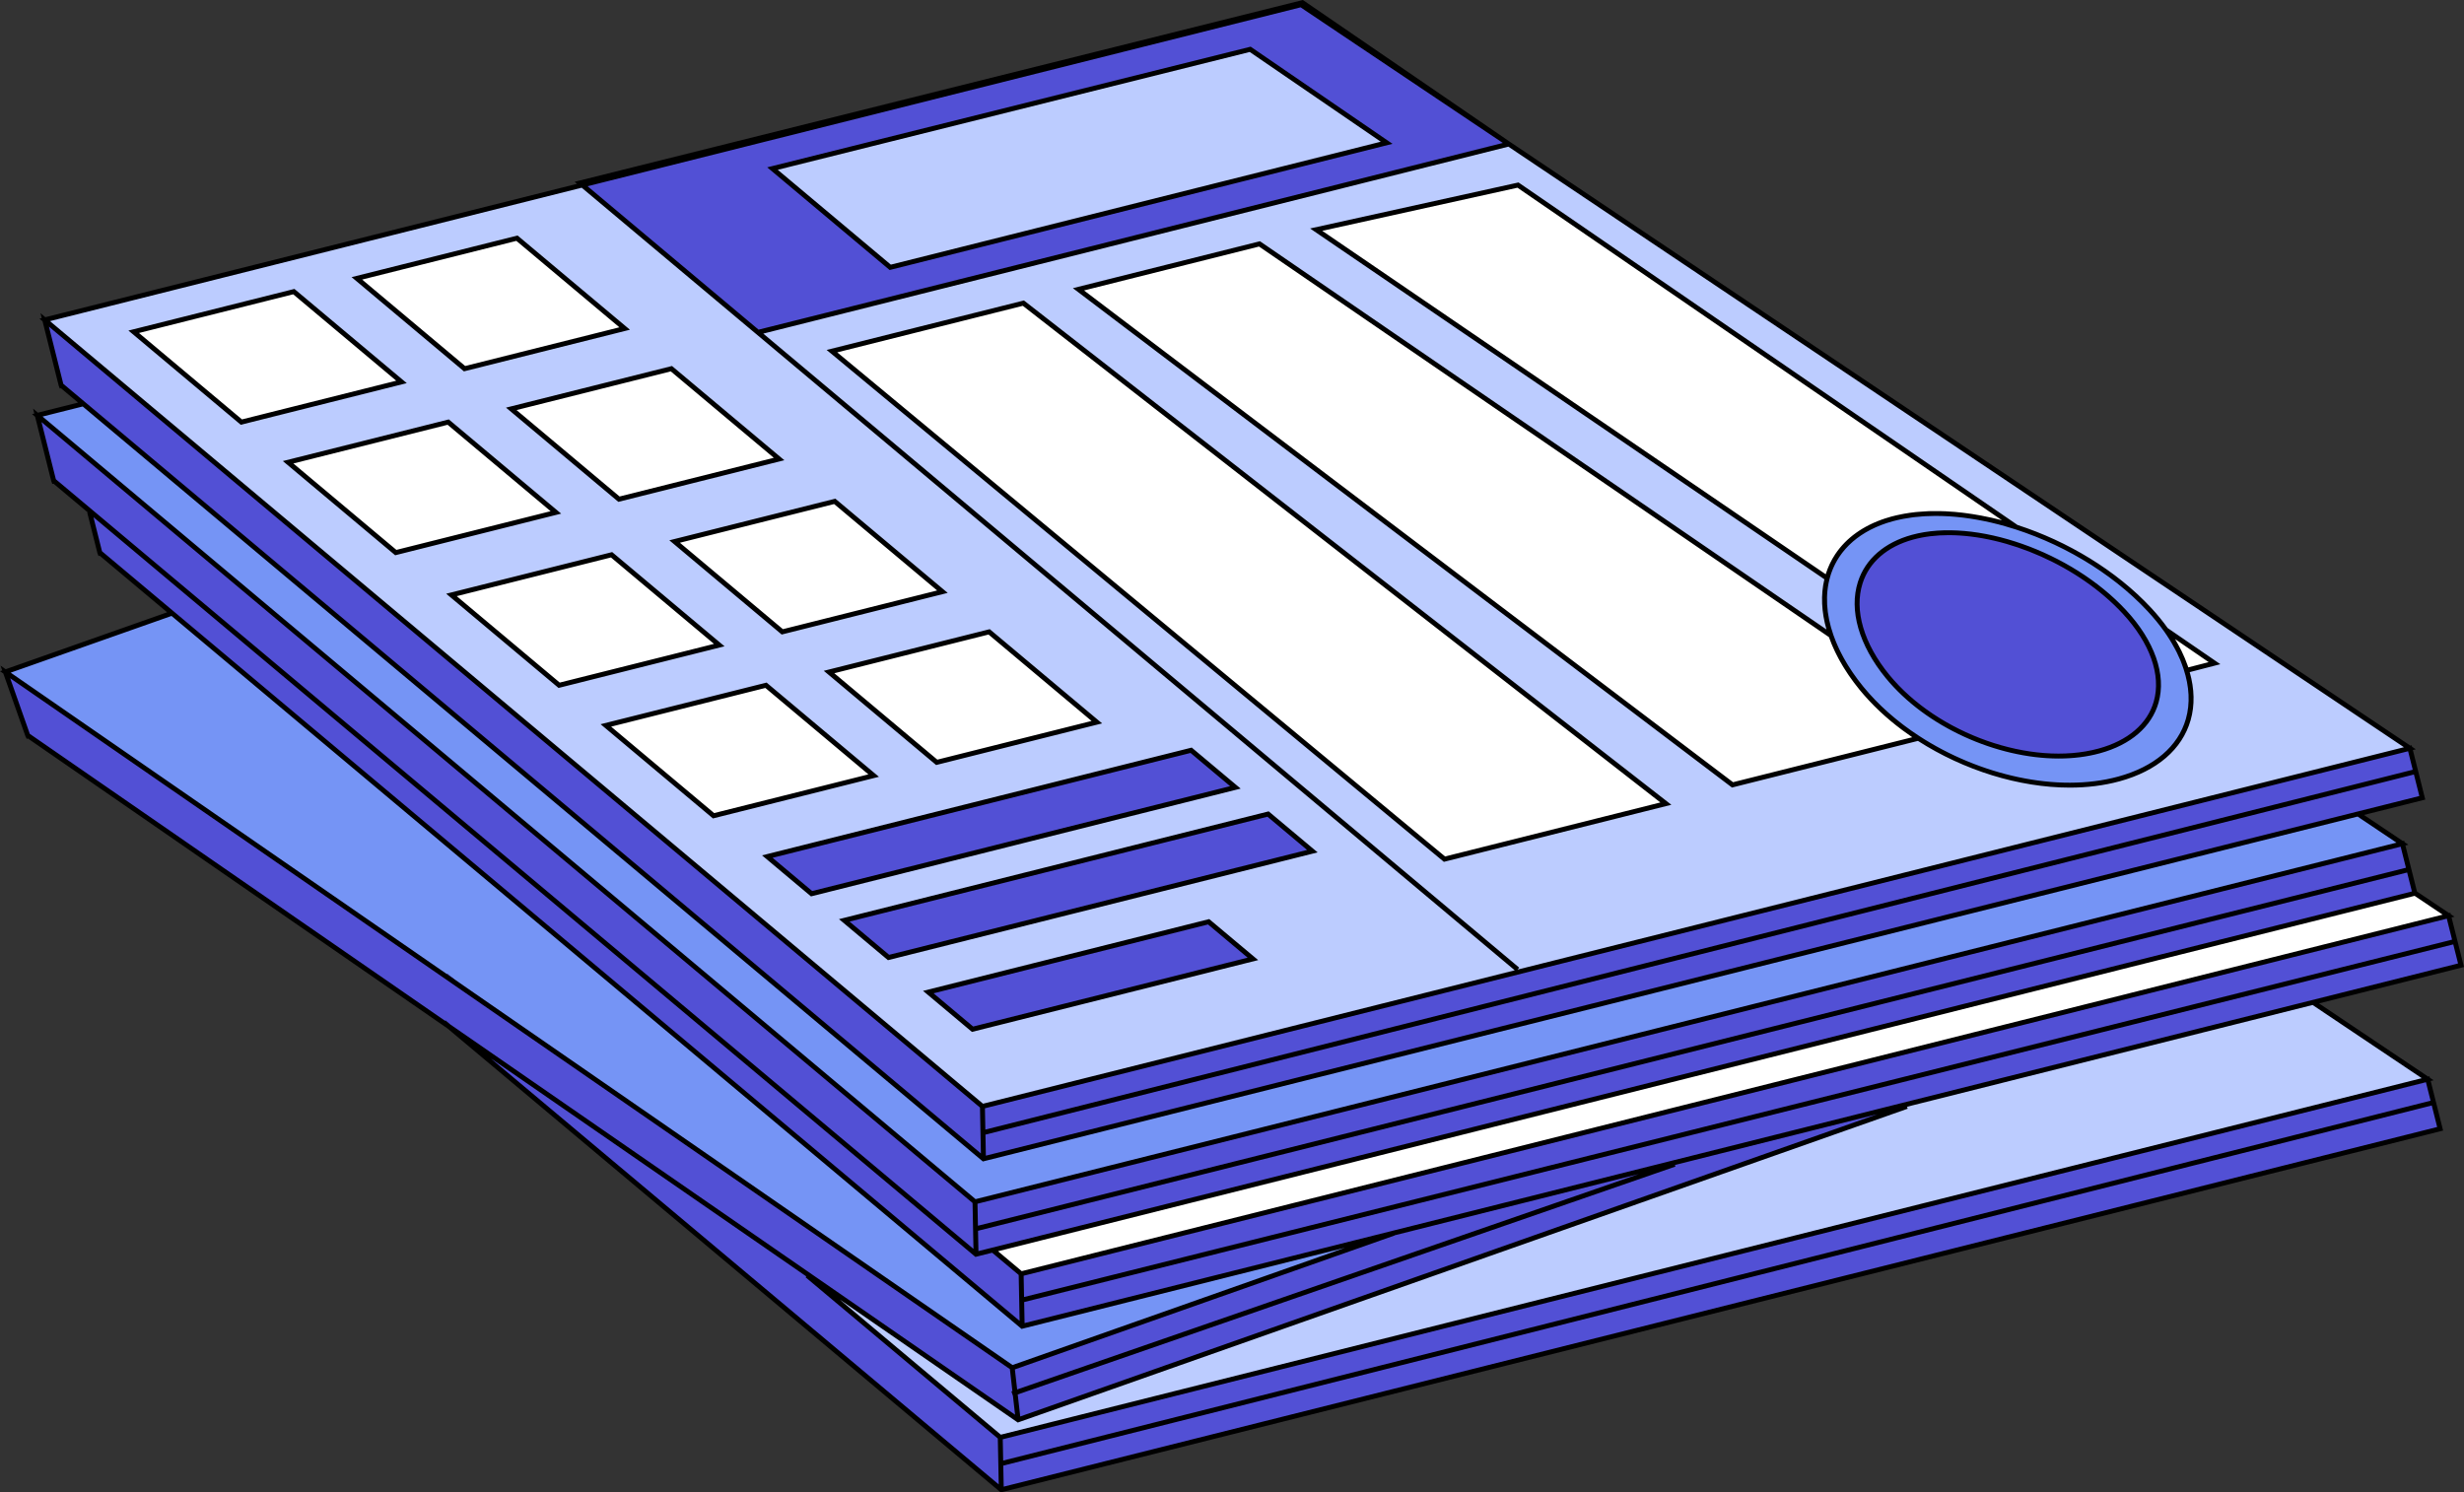
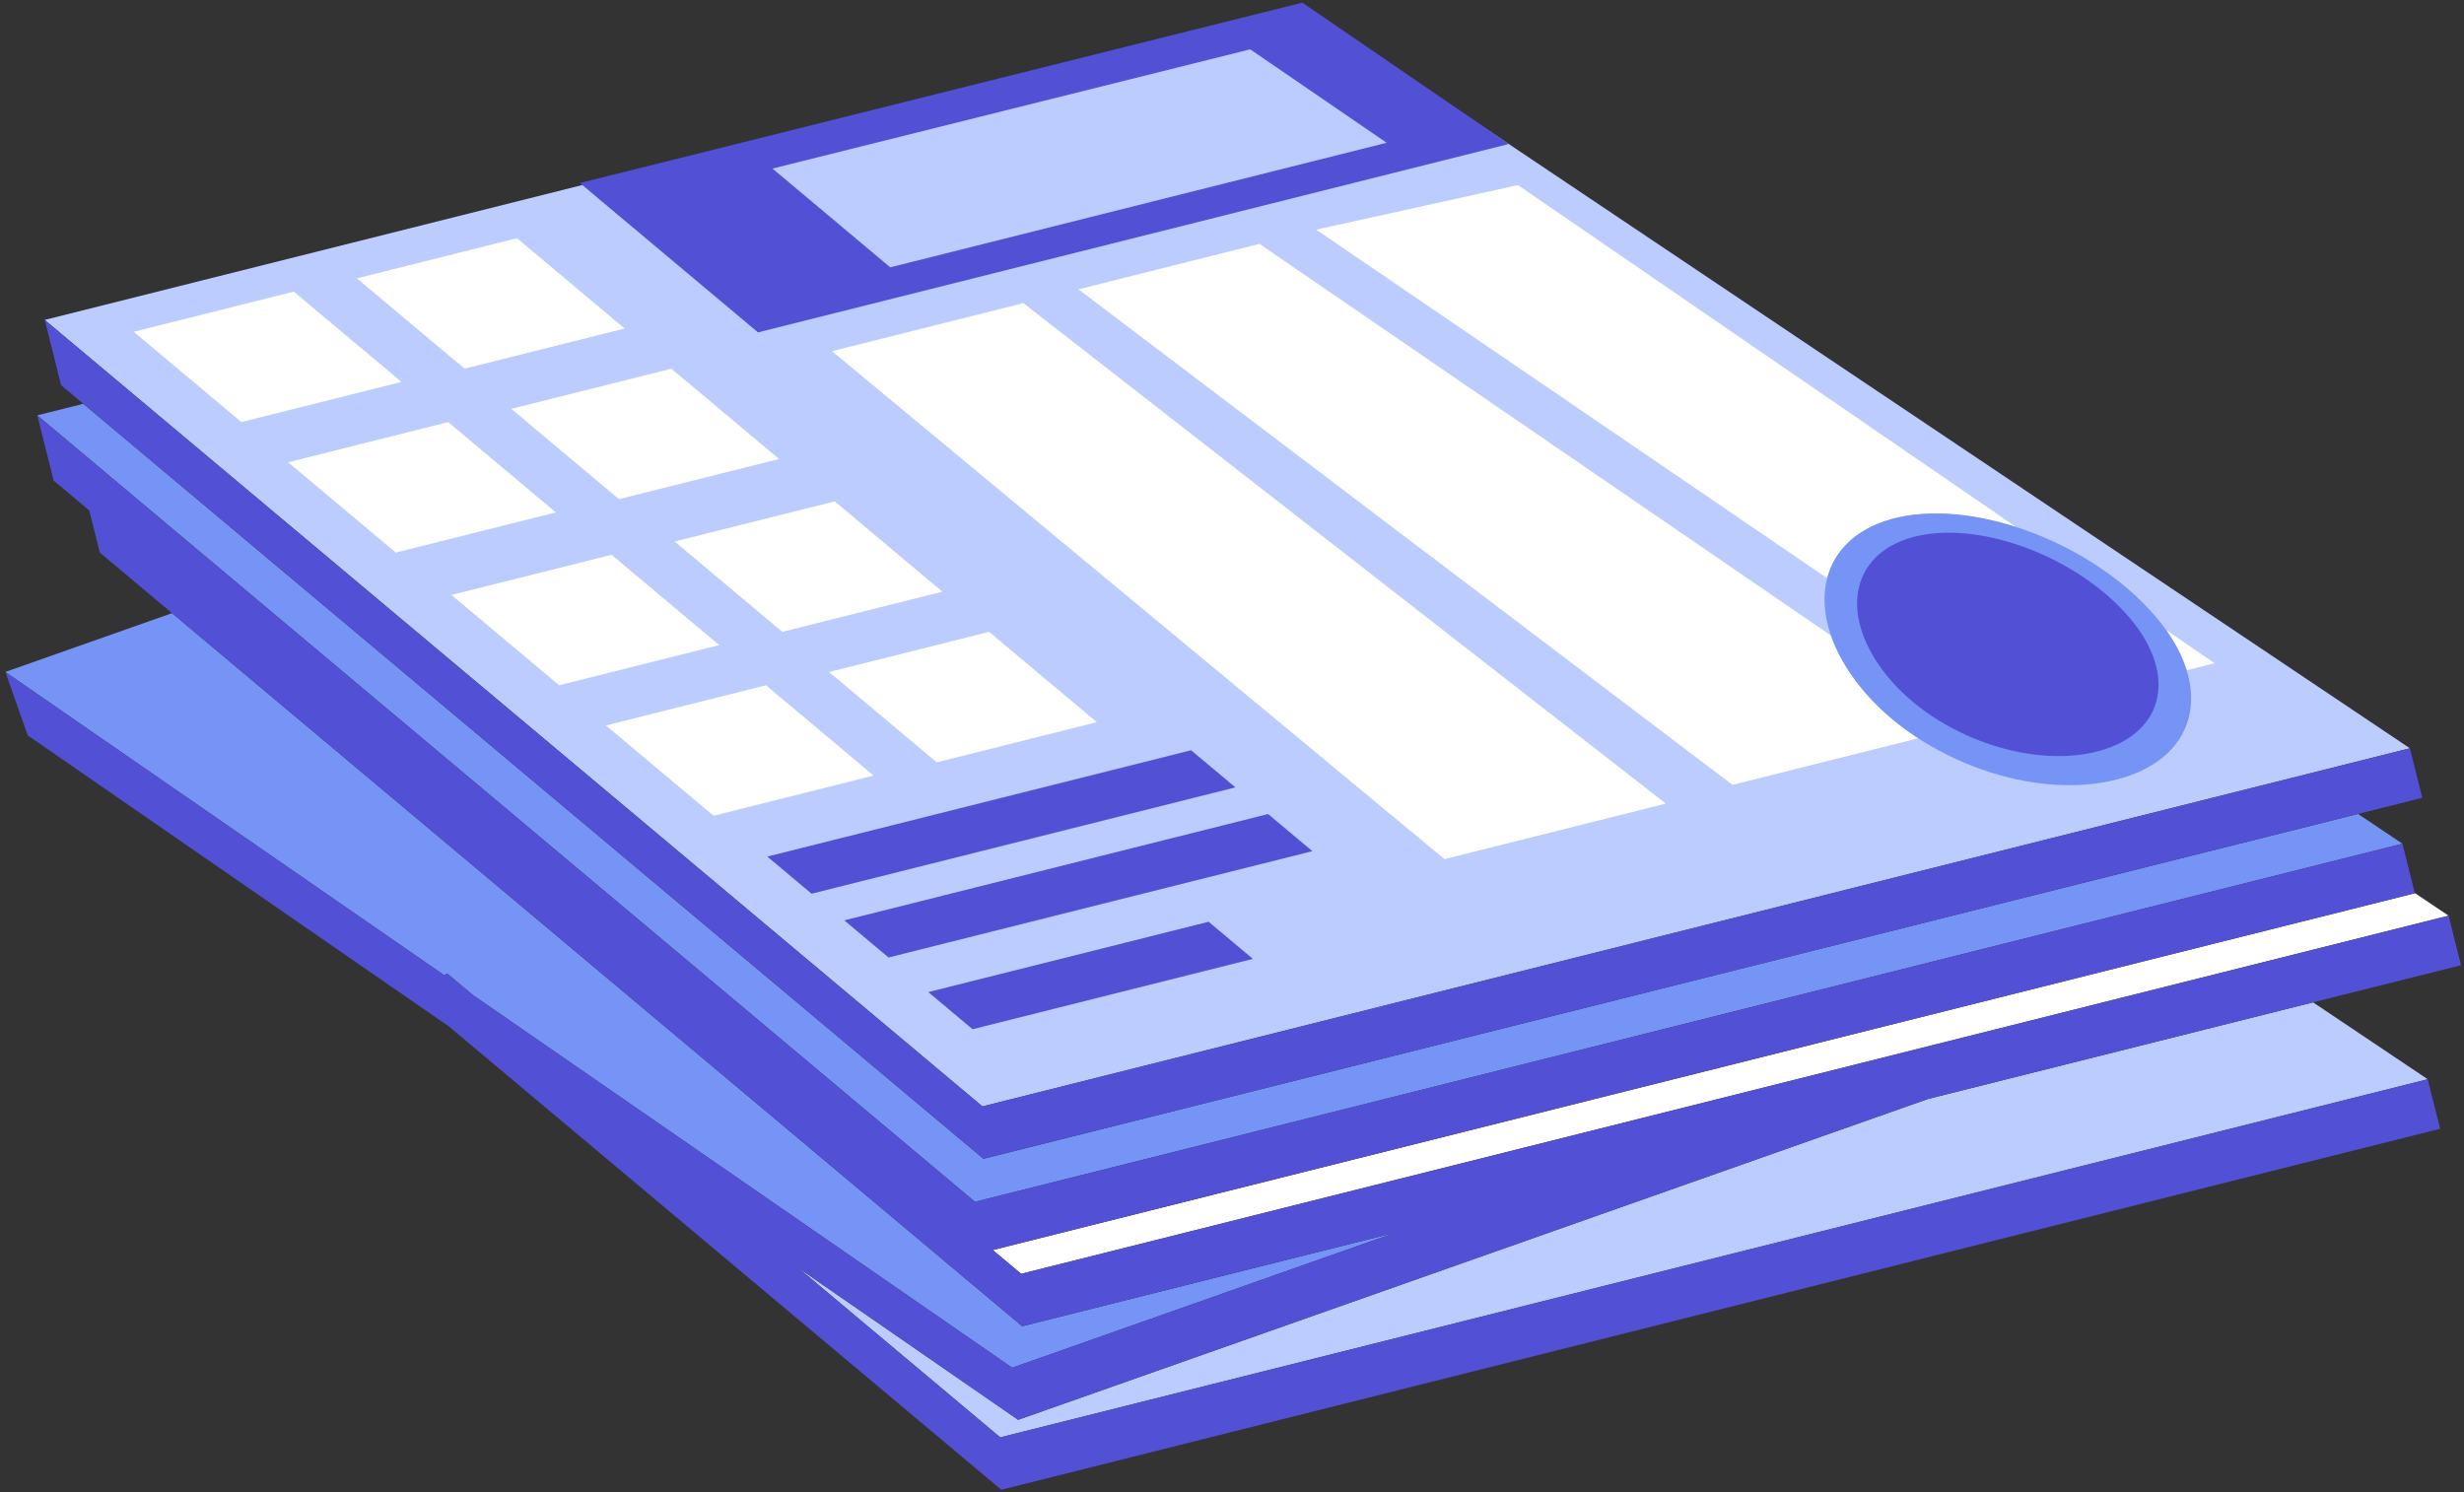
<svg xmlns="http://www.w3.org/2000/svg" fill="#000000" height="302.9" preserveAspectRatio="xMidYMid meet" version="1" viewBox="0.0 0.0 500.0 302.9" width="500" zoomAndPan="magnify">
  <rect x="0.0" y="0.0" width="500.0" height="302.9" fill="#333333" stroke="none" />
  <g id="change1_1">
    <path d="M199.356,224.542L9.075,64.925l254.938-63.97l225.002,150.905L199.356,224.542z M391.197,223.043 L206.601,288.15l-44.712-30.902l41.085,34.464l277.707-69.683l11.954-3l-23.263-15.602L391.197,223.043z" fill="#bcccff" />
  </g>
  <g id="change2_1">
    <path d="M293.117,174.364l-124.3-103.098l38.849-9.747L338.04,163.092L293.117,174.364z M158.75,128.233 l32.489-8.152l-21.853-18.331l-32.489,8.152L158.75,128.233z M383.932,105.314c7.27-1.986,16.283-1.221,25.184,1.638L308.033,37.562 l-40.952,9.047l103.69,70.736C372.241,111.701,376.699,107.29,383.932,105.314z M449.374,134.588l-9.829-6.747 c1.973,2.769,3.359,5.531,4.181,8.208L449.374,134.588z M389.254,149.832c-4.404-2.861-8.355-6.279-11.521-10.152 c-2.93-3.584-4.977-7.205-6.186-10.696l-115.97-79.488l-36.735,9.219l132.724,100.574L389.254,149.832z M125.602,101.308 l32.489-8.152l-21.853-18.331l-32.489,8.152L125.602,101.308z M59.619,59.18L27.13,67.333l21.853,18.331l32.489-8.152L59.619,59.18z M126.758,66.672L104.905,48.34l-32.489,8.152l21.853,18.331L126.758,66.672z M122.944,147.226l21.853,18.331l32.489-8.152 l-21.853-18.331L122.944,147.226z M200.719,128.233l-32.489,8.152l21.853,18.331l32.489-8.152L200.719,128.233z M90.952,85.664 l-32.489,8.152l21.853,18.332l32.489-8.152L90.952,85.664z M124.1,112.59l-32.489,8.152l21.853,18.331l32.489-8.152L124.1,112.59z M490.02,181.242l0.01,0.041l-288.573,72.41l5.755,4.828l289.661-72.683L490.02,181.242z" fill="#ffffff" />
  </g>
  <g id="change3_1">
    <path d="M205.62,257.186l-3.058-2.565l1.771,1.486L205.62,257.186z M201.456,253.693l1.106,0.928L201.456,253.693 l247.762-62.17l-123.576,31.008L201.456,253.693z M34.907,124.441L1.086,136.37l24.06,16.629v0l64.933,44.878l0.149-0.051l0.586-0.2 l5.136,4.309l85.295,58.951L205.4,277.58l77.778-27.432l-75.754,19.009L34.907,124.441z M449.829,191.371L449.829,191.371 L449.829,191.371L449.829,191.371z M478.5,165.186l-278.932,69.991L16.904,81.95l-9.338,2.344L197.846,243.91l93.675-23.505 l184.032-46.178l11.954-3L478.5,165.186z M429.97,158.085c16.792-4.586,19.567-19.972,6.2-34.366 c-13.368-14.393-36.755-22.634-52.238-18.405s-18.258,19.615-6.2,34.366C389.791,154.431,413.179,162.671,429.97,158.085z" fill="#7594f5" />
  </g>
  <g id="change4_1">
    <path d="M383.015,137.275c-9.913-12.127-7.631-24.776,5.097-28.252c12.729-3.476,31.955,3.298,42.945,15.131 c10.99,11.833,8.708,24.482-5.097,28.252C412.156,156.176,392.929,149.401,383.015,137.275z M197.356,208.88l56.885-14.274 l-8.983-7.536l-56.885,14.274L197.356,208.88z M153.814,67.457l-36.137-30.313L264.291,0.54l41.876,28.685L153.814,67.457z M156.755,34.212l23.893,20.043l100.733-25.278L253.694,10.01L156.755,34.212z M257.323,165.207l-86,21.58l8.983,7.536l86-21.58 L257.323,165.207z M480.68,222.029l-277.707,69.683l-41.085-34.464l44.712,30.902l184.596-65.107l108.198-27.15l-2.523-10.056 l-289.661,72.683l-5.755-4.828l248.373-62.323l-0.001,0l38.435-9.644l1.767-0.443l-0.01-0.041l-2.513-10.015l-11.954,3 L197.846,243.91L7.566,84.293l3.324,13.246l0.024,0.098l0.071-0.018l7.123,5.975l2.146,8.555l0.025,0.098l0.071-0.018 l187.073,156.927l75.756-19.009l-77.78,27.433l-109.45-75.646l-5.137-4.309l-0.734,0.251l-64.933-44.878l0.001,0.001L1.086,136.37 l4.543,12.879l0.033,0.095l0.069-0.024l85.356,58.993l112.099,94.034l291.972-73.263l-2.523-10.056L480.68,222.029z M12.424,78.268 l0.071-0.018l187.073,156.927l291.972-73.263l-2.523-10.056l-11.954,3l-277.707,69.684L9.075,64.925l3.324,13.246L12.424,78.268z M155.706,173.843l8.983,7.536l86-21.58l-8.983-7.535L155.706,173.843z" fill="#5250d5" />
  </g>
  <g id="change5_1">
-     <path d="M500,196.255l-2.523-10.056l0.604-0.152l-0.772-0.518l-0.074-0.297l-0.268,0.067l-6.51-4.365l-2.345-9.346l0.604-0.152 l-0.772-0.518l-0.074-0.297l-0.268,0.067l-7.893-5.293l11.953-2.999l0.482-0.122l-2.522-10.054l0.604-0.152l-0.772-0.518 l-0.075-0.297l-0.268,0.067L306.6,28.916L264.573,0.128L264.388,0L117.557,36.658l-0.952,0.238l0.488,0.41L9.2,64.379l-0.982-0.824 l0.253,1.007l-0.464,0.117l0.625,0.524l3.284,13.088l0.216,0.562l0.237-0.058l3.468,2.909l-8.145,2.045l-0.983-0.824l0.253,1.008 l-0.464,0.116l0.625,0.524l3.284,13.088l0.216,0.562l0.236-0.058l6.962,5.84l-0.117,0.029l2.069,8.243l0.219,0.558l0.232-0.058 l13.693,11.487L1.161,135.815l-1.055-0.729l0.345,0.98L0,136.225l0.67,0.463l4.487,12.725l0.267,0.544l0.232-0.082l85.128,58.835 l112.081,94.019l0.195,0.164l292.219-73.324l0.483-0.122l-2.523-10.056l0.604-0.152l-0.772-0.518l-0.075-0.297l-0.268,0.067 l-22.149-14.853l28.938-7.261L500,196.255z M497.578,190.698l-289.774,72.532l-0.086-4.322l288.792-72.465L497.578,190.698z M495.663,185.627l-288.326,72.348l-4.813-4.037l287.449-72.128L495.663,185.627z M489.426,180.921l-290.881,72.99l-0.083-4.127 l289.999-72.708L489.426,180.921z M488.218,176.108l-289.776,72.653l-0.089-4.464l288.792-72.465L488.218,176.108z M489.839,157.183 l1.096,4.369l-290.881,72.99l-0.085-4.27L489.839,157.183z M489.596,156.217L199.948,229.25l-0.086-4.322l288.793-72.464 L489.596,156.217z M307.941,196.781l0.338-0.403L154.886,67.703l151.19-37.939l181.732,121.885L307.941,196.781z M263.92,1.491 l41.036,27.522l-151.02,37.894l-34.702-29.111L263.92,1.491z M118.036,38.097l189.339,158.826l-107.893,27.073L10.144,65.17 L118.036,38.097z M12.843,77.892l-2.91-11.597l188.929,158.482l0.186,9.313L12.843,77.892z M16.78,82.495l182.468,153.063 l0.195,0.163l278.965-69.999l7.891,5.293l-288.327,72.348L8.635,84.539L16.78,82.495z M11.334,97.261l-2.91-11.597l188.928,158.482 l0.186,9.313L11.334,97.261z M20.698,111.872l-1.733-6.908l178.773,149.964l0.194,0.163l3.398-0.853l5.387,4.519l0.185,9.313 L20.698,111.872z M34.805,125.006l172.298,144.532l0.194,0.163l65.643-16.471l-67.467,23.795L2.172,136.515L34.805,125.006z M283.014,250.702l49.521-12.426L206.403,281.99l-0.462-4.071l74.245-26.186v0l2.839-1.001L283.014,250.702z M339.877,236.434 l41.083-10.309l-173.934,61.345l-0.507-4.466l133.468-46.255L339.877,236.434z M90.399,207.086l-0.078,0.092L6.045,148.932 l-3.978-11.278L204.93,277.861l0.507,4.463l-0.201,0.07l0.31,0.894l0.435,3.828L91.385,207.914L90.399,207.086z M99.587,214.793 l64.034,44.256l-0.148,0.177l39.007,32.722l0.186,9.313L99.587,214.793z M493.457,224.353l1.097,4.37l-290.882,72.99l-0.085-4.27 L493.457,224.353z M493.215,223.387L203.566,296.42l-0.086-4.322l288.793-72.464L493.215,223.387z M491.426,218.818l-288.327,72.348 l-32.71-27.439l35.929,24.832l0.209,0.145l180.586-63.692l-0.139-0.396l82.304-20.652L491.426,218.818z M207.909,268.521 l-0.085-4.269l289.997-72.587l0.97,3.866L207.909,268.521z M91.078,85.117L57.391,93.57l22.799,19.124l33.688-8.453L91.078,85.117z M59.535,94.062l31.291-7.852l20.906,17.538l-31.291,7.852L59.535,94.062z M59.744,58.634l-33.687,8.453l22.799,19.124l33.688-8.453 L59.744,58.634z M28.202,67.579l31.29-7.852L80.4,77.266l-31.291,7.852L28.202,67.579z M155.559,138.526l-33.688,8.453 l22.799,19.125l33.688-8.453L155.559,138.526z M124.016,147.472l31.291-7.852l20.907,17.539l-31.292,7.852L124.016,147.472z M251.762,160.045l-9.93-8.328l-86.248,21.641l-0.95,0.239l9.929,8.329l86.249-21.642L251.762,160.045z M164.815,180.832 l-8.036-6.743l84.802-21.278l8.037,6.742L164.815,180.832z M124.226,112.043l-33.688,8.453l22.8,19.124l33.687-8.453 L124.226,112.043z M92.683,120.988l31.291-7.852l20.906,17.538l-31.29,7.852L92.683,120.988z M207.781,60.976l-40.042,10.046 l125.059,103.728l0.195,0.162l46.164-11.584L207.973,61.125L207.781,60.976z M293.24,173.817L169.895,71.512l37.655-9.448 l129.374,100.793L293.24,173.817z M189.957,155.264l33.688-8.453l-22.799-19.124l-33.688,8.453L189.957,155.264z M221.5,146.318 l-31.291,7.852l-20.907-17.538l31.292-7.852L221.5,146.318z M158.623,128.78l33.688-8.453l-22.8-19.125l-33.688,8.453 L158.623,128.78z M190.167,119.835l-31.292,7.852l-20.906-17.539l31.291-7.852L190.167,119.835z M265.844,46.371l104.361,71.193 c-0.753,3.166-0.596,6.624,0.425,10.186L255.86,49.084l-0.186-0.128l-37.965,9.527l133.555,101.204l0.19,0.145l37.736-9.469 c9.281,5.965,20.535,9.482,30.812,9.481c3.521,0,6.93-0.412,10.1-1.277c7.613-2.08,12.735-6.483,14.423-12.401 c0.868-3.041,0.784-6.356-0.182-9.761l6.22-1.608l-10.687-7.335c-0.983-1.375-2.093-2.741-3.34-4.083 c-7.099-7.644-17.034-13.567-27.131-16.835L308.317,37.15l-0.179-0.123L265.844,46.371z M351.677,158.746l-131.702-99.8l35.506-8.91 l115.646,79.266c0.049,0.139,0.109,0.28,0.161,0.419c0.126,0.339,0.253,0.678,0.393,1.017c0.068,0.164,0.145,0.328,0.216,0.493 c0.144,0.33,0.29,0.66,0.446,0.99c0.074,0.155,0.153,0.31,0.23,0.464c0.17,0.342,0.345,0.684,0.529,1.025 c0.079,0.147,0.161,0.293,0.243,0.44c0.196,0.351,0.399,0.701,0.609,1.05c0.085,0.141,0.171,0.282,0.259,0.423 c0.221,0.356,0.451,0.71,0.688,1.064c0.091,0.136,0.18,0.273,0.273,0.409c0.252,0.367,0.515,0.733,0.784,1.098 c0.089,0.121,0.173,0.242,0.264,0.363c0.362,0.481,0.734,0.96,1.125,1.437c0.564,0.691,1.163,1.366,1.779,2.032 c0.089,0.096,0.176,0.194,0.267,0.289c0.606,0.645,1.238,1.277,1.893,1.898c0.083,0.079,0.167,0.156,0.25,0.234 c1.36,1.272,2.818,2.49,4.371,3.651c0.068,0.051,0.134,0.102,0.203,0.152c0.628,0.465,1.267,0.925,1.925,1.371L351.677,158.746z M448.186,134.379l-4.127,1.066c-0.04-0.122-0.091-0.244-0.133-0.365c-0.019-0.055-0.041-0.11-0.06-0.165 c-0.155-0.436-0.322-0.873-0.505-1.31c-0.016-0.038-0.033-0.075-0.049-0.113c-0.192-0.453-0.398-0.905-0.619-1.358 c-0.015-0.031-0.031-0.062-0.046-0.093c-0.225-0.454-0.462-0.908-0.716-1.361c-0.024-0.043-0.05-0.087-0.074-0.13 c-0.16-0.283-0.314-0.567-0.486-0.85L448.186,134.379z M407.029,106.843c10.625,3.043,21.295,9.161,28.775,17.216 c1.27,1.367,2.4,2.757,3.389,4.155c0.386,0.544,0.741,1.091,1.083,1.638c0.154,0.247,0.299,0.493,0.444,0.74 c0.206,0.35,0.401,0.701,0.589,1.051c0.131,0.246,0.268,0.491,0.391,0.737c0.262,0.526,0.504,1.053,0.725,1.579 c0.098,0.232,0.182,0.464,0.271,0.696c0.144,0.373,0.278,0.745,0.401,1.117c1.168,3.545,1.358,6.993,0.466,10.12 c-1.588,5.568-6.462,9.728-13.725,11.711c-12.282,3.352-28.175-0.262-40.443-8.278c-0.448-0.292-0.888-0.59-1.322-0.892 c-0.104-0.073-0.21-0.144-0.314-0.218c-0.416-0.293-0.823-0.591-1.226-0.892c-0.122-0.091-0.246-0.18-0.366-0.272 c-0.366-0.278-0.722-0.561-1.076-0.845c-0.15-0.121-0.303-0.239-0.452-0.361c-0.314-0.258-0.619-0.521-0.924-0.783 c-0.175-0.151-0.353-0.299-0.525-0.451c-0.273-0.242-0.537-0.489-0.803-0.736c-0.19-0.176-0.384-0.349-0.571-0.528 c-0.254-0.243-0.498-0.492-0.745-0.739c-0.185-0.185-0.374-0.366-0.554-0.553c-0.275-0.285-0.54-0.577-0.806-0.867 c-0.141-0.154-0.287-0.304-0.425-0.459c-0.4-0.45-0.79-0.905-1.167-1.366c-0.378-0.463-0.741-0.928-1.092-1.395 c-0.095-0.127-0.184-0.254-0.276-0.381c-0.252-0.344-0.501-0.688-0.738-1.033c-0.101-0.146-0.195-0.292-0.292-0.438 c-0.217-0.325-0.429-0.649-0.632-0.975c-0.101-0.162-0.198-0.324-0.295-0.486c-0.184-0.305-0.363-0.61-0.534-0.916 c-0.102-0.182-0.202-0.364-0.3-0.546c-0.148-0.275-0.291-0.551-0.429-0.826c-0.106-0.213-0.212-0.425-0.313-0.638 c-0.109-0.231-0.212-0.462-0.314-0.693c-0.112-0.252-0.225-0.505-0.328-0.757c-0.07-0.171-0.134-0.342-0.2-0.512 c-0.118-0.305-0.237-0.61-0.343-0.914c-1.457-4.181-1.699-8.233-0.641-11.835c0.049-0.168,0.095-0.337,0.15-0.502 c0.039-0.117,0.083-0.232,0.125-0.348c0.077-0.214,0.155-0.427,0.242-0.636c0.054-0.13,0.112-0.256,0.169-0.384 c0.083-0.186,0.167-0.371,0.258-0.552c0.074-0.147,0.151-0.292,0.23-0.436c0.083-0.153,0.166-0.305,0.254-0.455 c0.097-0.165,0.199-0.327,0.303-0.488c0.078-0.121,0.157-0.242,0.238-0.361c0.123-0.179,0.25-0.356,0.382-0.53 c0.07-0.094,0.142-0.187,0.214-0.279c0.15-0.189,0.304-0.376,0.464-0.558c0.062-0.072,0.125-0.143,0.19-0.213 c0.176-0.194,0.356-0.385,0.543-0.572c0.055-0.055,0.111-0.108,0.167-0.162c0.201-0.194,0.406-0.385,0.619-0.571 c0.049-0.043,0.1-0.085,0.15-0.128c0.223-0.19,0.45-0.376,0.686-0.556c0.048-0.037,0.097-0.072,0.146-0.108 c0.241-0.18,0.486-0.357,0.74-0.527c0.052-0.035,0.105-0.068,0.158-0.103c0.253-0.167,0.511-0.329,0.776-0.486 c0.064-0.038,0.131-0.073,0.196-0.111c0.258-0.148,0.52-0.294,0.79-0.433c0.086-0.044,0.176-0.085,0.264-0.129 c0.254-0.127,0.51-0.252,0.774-0.37c0.124-0.055,0.253-0.106,0.379-0.16c0.235-0.1,0.469-0.201,0.711-0.294 c0.191-0.074,0.391-0.141,0.586-0.21c0.188-0.067,0.371-0.137,0.562-0.199c0.395-0.129,0.796-0.25,1.208-0.363 c0.598-0.163,1.212-0.301,1.833-0.427c0.154-0.031,0.309-0.062,0.464-0.091c0.608-0.113,1.224-0.213,1.852-0.292 c0.117-0.015,0.237-0.024,0.355-0.038c0.535-0.062,1.078-0.11,1.626-0.147c0.191-0.013,0.381-0.027,0.573-0.037 c0.633-0.033,1.272-0.053,1.919-0.056c0.137,0,0.277,0.004,0.415,0.005c0.755,0.005,1.518,0.028,2.29,0.074 c0.078,0.005,0.155,0.006,0.234,0.011c0.821,0.053,1.652,0.134,2.488,0.233c0.141,0.017,0.281,0.031,0.422,0.049 c0.829,0.105,1.665,0.231,2.503,0.378c0.131,0.023,0.262,0.047,0.393,0.071c0.872,0.16,1.748,0.337,2.626,0.541 c0.044,0.01,0.089,0.022,0.133,0.032c0.906,0.212,1.813,0.448,2.722,0.706C406.952,106.822,406.99,106.832,407.029,106.843z M406.241,105.585c-1.391-0.372-2.764-0.668-4.128-0.93c-0.12-0.023-0.239-0.043-0.359-0.066c-0.935-0.173-1.861-0.321-2.779-0.442 c-0.291-0.039-0.581-0.076-0.871-0.109c-0.471-0.054-0.94-0.107-1.405-0.147c-0.641-0.056-1.276-0.095-1.908-0.125 c-0.344-0.015-0.685-0.026-1.025-0.033c-0.69-0.016-1.375-0.021-2.051-0.003c-0.206,0.006-0.408,0.018-0.613,0.027 c-0.646,0.027-1.285,0.07-1.916,0.129c-0.187,0.017-0.375,0.032-0.56,0.052c-0.736,0.08-1.458,0.184-2.169,0.309 c-0.164,0.029-0.325,0.061-0.488,0.093c-0.736,0.142-1.463,0.3-2.169,0.492c-0.424,0.116-0.84,0.24-1.248,0.374 c-4.469,1.458-7.917,3.938-10.108,7.209c-0.014,0.02-0.028,0.039-0.042,0.059c-0.153,0.231-0.296,0.468-0.436,0.706 c-0.048,0.081-0.1,0.16-0.146,0.242c-0.106,0.188-0.203,0.382-0.302,0.574c-0.07,0.137-0.144,0.272-0.21,0.412 c-0.073,0.153-0.137,0.311-0.205,0.467c-0.08,0.184-0.162,0.366-0.235,0.553c-0.051,0.131-0.095,0.266-0.143,0.399 c-0.064,0.179-0.134,0.356-0.193,0.538c-0.01,0.032-0.017,0.065-0.027,0.098c-0.008,0.026-0.019,0.052-0.027,0.078L268.319,46.848 l39.61-8.75L406.241,105.585z M127.83,66.918l-22.799-19.125l-33.688,8.453l22.8,19.125L127.83,66.918z M104.78,48.887 l20.906,17.539l-31.291,7.852L73.488,56.738L104.78,48.887z M282.58,29.19L253.976,9.598L253.79,9.47l-97.156,24.257l-0.952,0.238 l24.841,20.836L282.58,29.19z M253.597,10.55l26.587,18.211l-99.409,24.946l-22.946-19.248L253.597,10.55z M245.383,186.523 L187.3,201.099l9.93,8.328l58.084-14.574L245.383,186.523z M189.445,201.591l55.687-13.974l8.038,6.743l-55.688,13.973 L189.445,201.591z M267.378,172.989l-9.929-8.329L171.2,186.302l-0.95,0.239l9.93,8.328l86.248-21.641L267.378,172.989z M180.432,193.775l-8.037-6.742l84.803-21.279l8.036,6.743L180.432,193.775z M125.477,101.854l33.687-8.453l-22.799-19.124 l-33.688,8.453L125.477,101.854z M157.019,92.909l-31.29,7.852l-20.907-17.538l31.291-7.852L157.019,92.909z M387.981,108.54 c-5.595,1.528-9.49,4.916-10.968,9.539c-1.847,5.775,0.2,12.887,5.615,19.512c8.137,9.954,22.54,16.35,35.141,16.35 c2.902,0,5.711-0.339,8.323-1.053c6.29-1.718,10.523-5.36,11.92-10.257c1.626-5.701-0.775-12.561-6.588-18.817 C420.337,111.877,400.85,105.025,387.981,108.54z M430.692,124.493c5.568,5.996,7.886,12.507,6.358,17.863 c-1.297,4.547-5.282,7.944-11.222,9.566c-13.607,3.715-32.642-2.996-42.427-14.965c-5.196-6.357-7.178-13.128-5.437-18.574 c1.371-4.29,5.022-7.443,10.279-8.879c2.219-0.606,4.638-0.895,7.182-0.895C407.267,108.61,421.752,114.869,430.692,124.493z" fill="inherit" />
-   </g>
+     </g>
</svg>